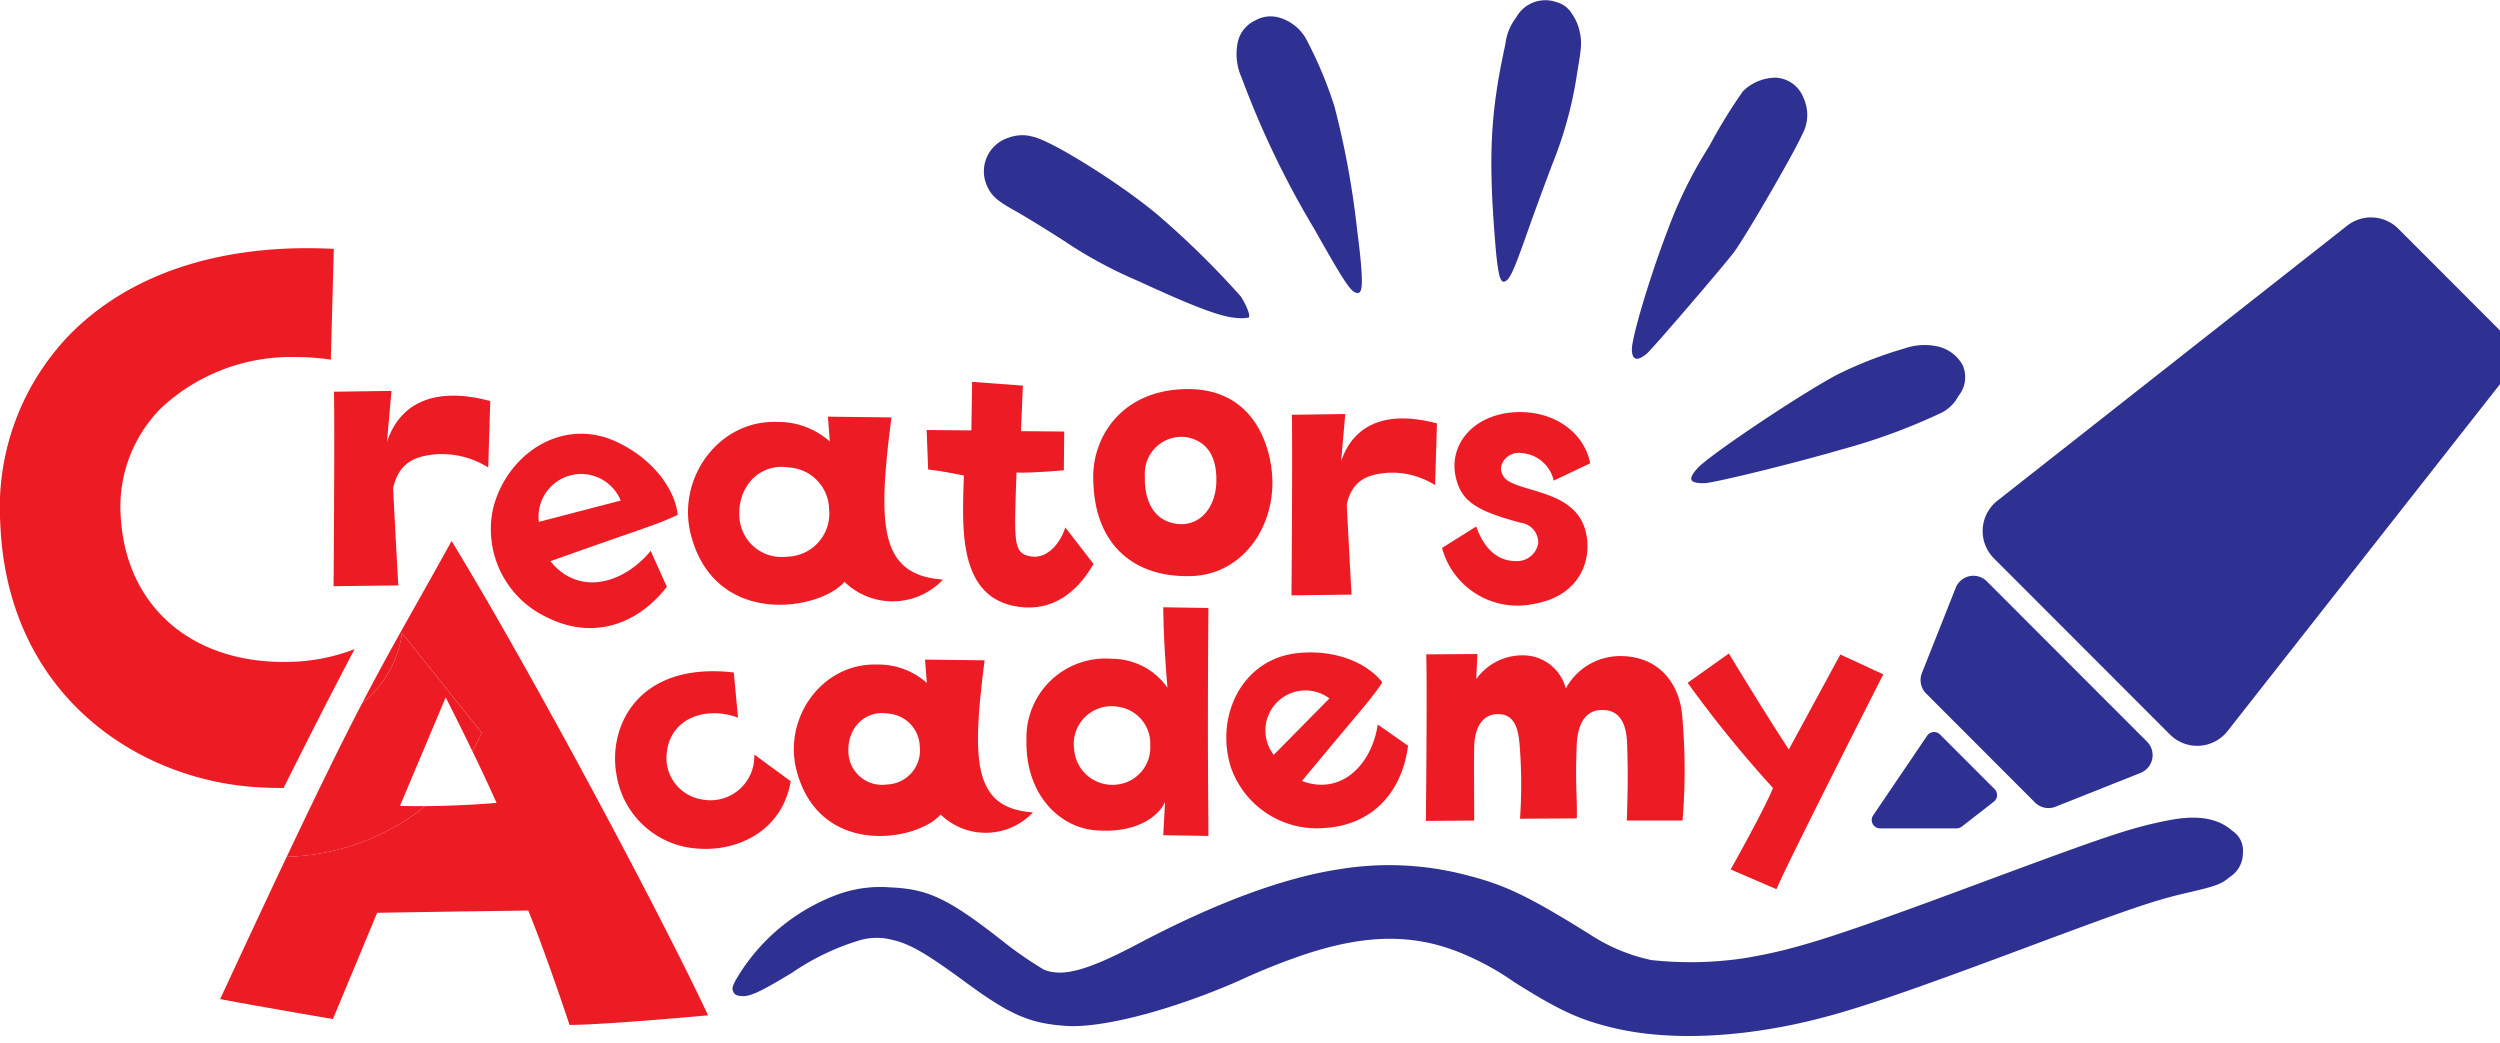
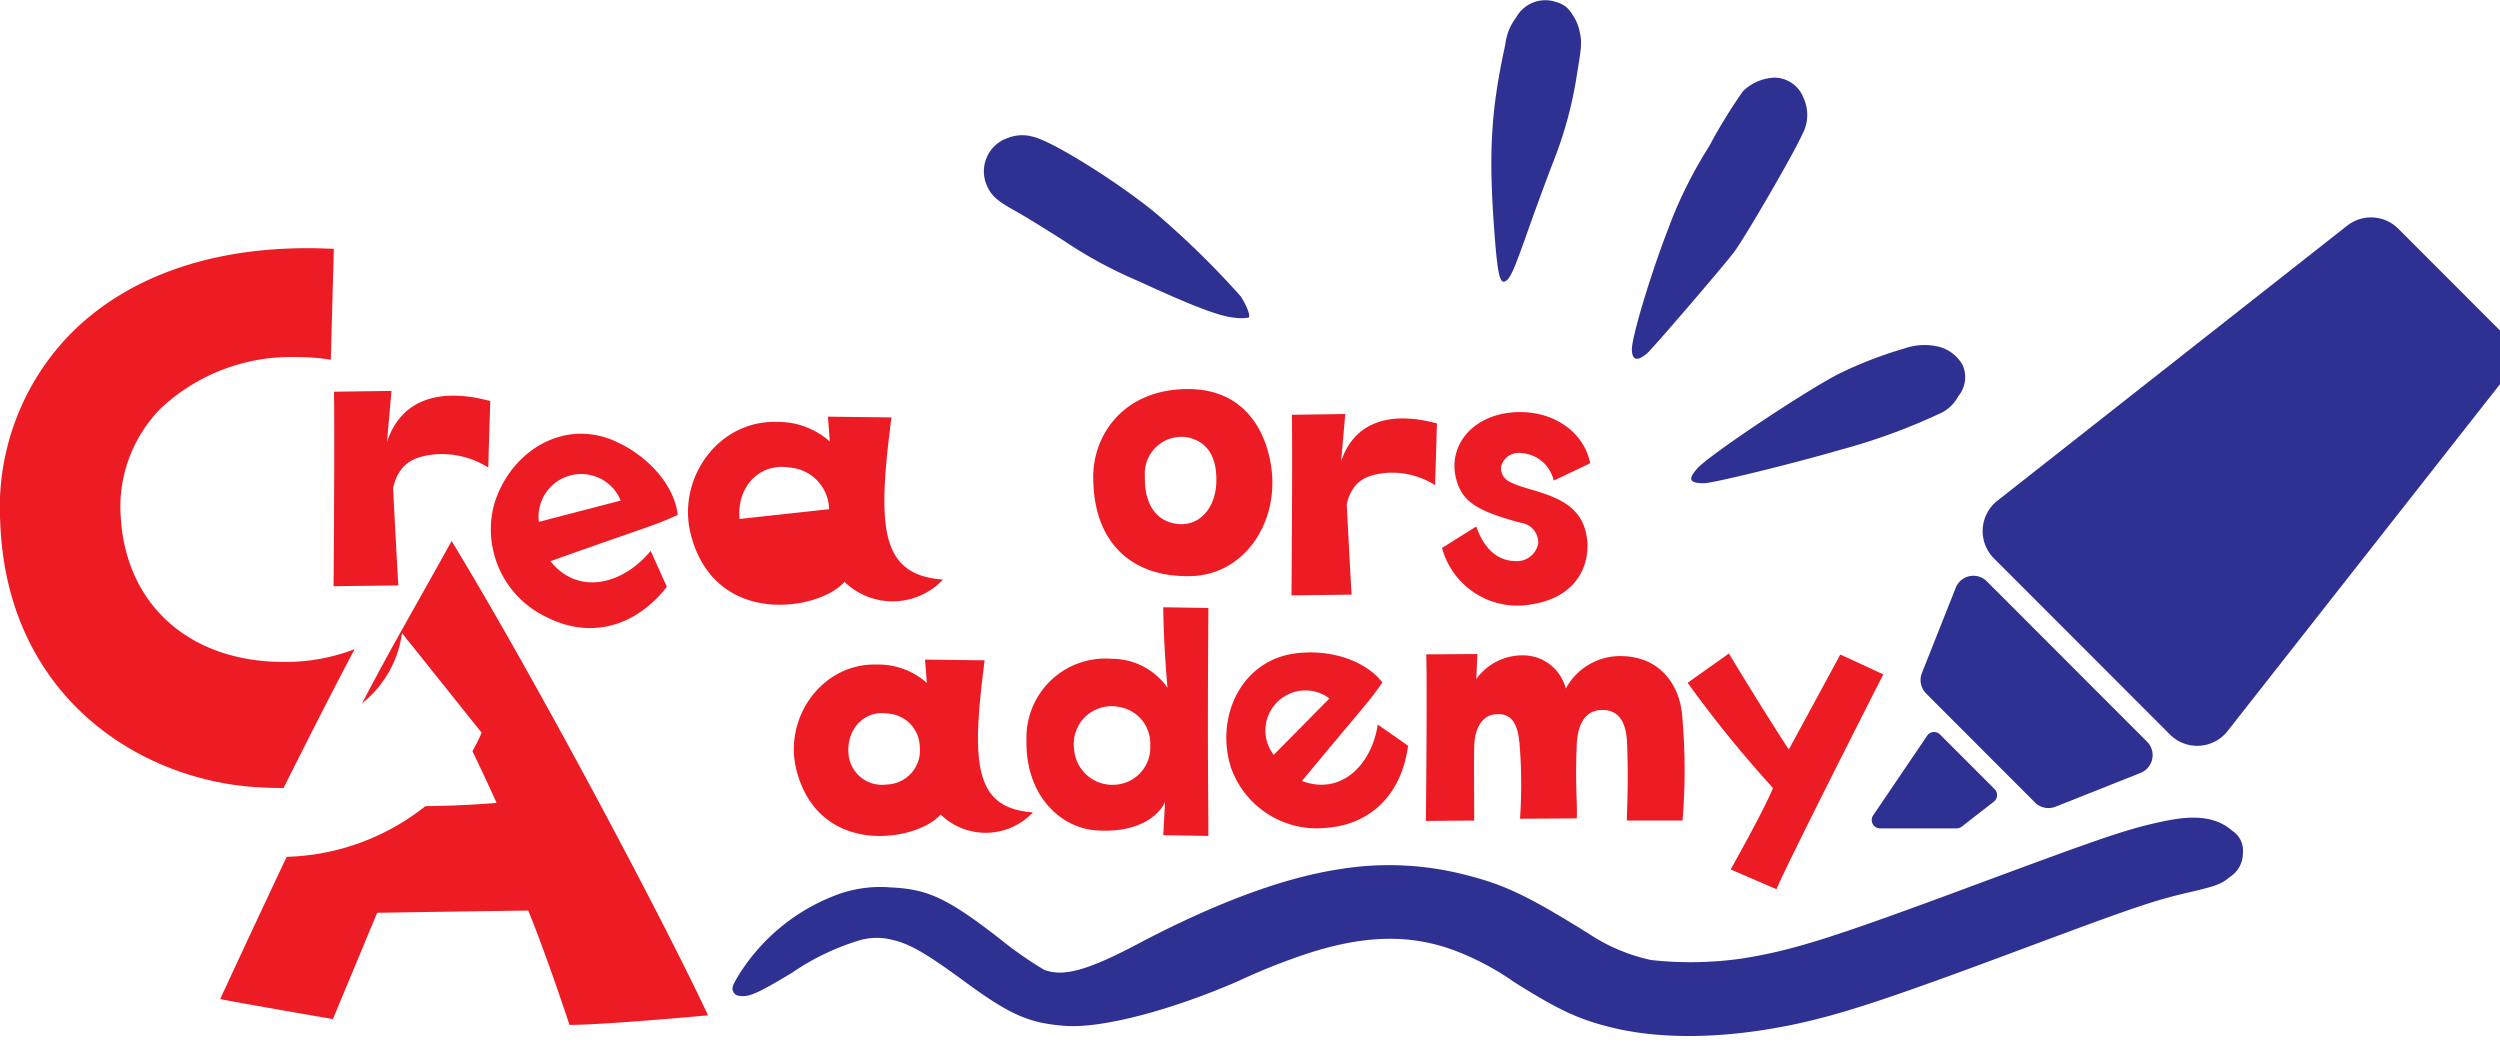
<svg xmlns="http://www.w3.org/2000/svg" id="グループ_5543" data-name="グループ 5543" width="223" height="93" viewBox="0 0 223 93">
  <defs>
    <clipPath id="clip-path">
      <rect id="長方形_3567" data-name="長方形 3567" width="223" height="93" fill="none" />
    </clipPath>
  </defs>
  <g id="グループ_5482" data-name="グループ 5482" clip-path="url(#clip-path)">
    <path id="パス_939" data-name="パス 939" d="M731.581,89.68a3.448,3.448,0,0,0-.273-4.565L726.8,80.6l-4.507-4.51a3.441,3.441,0,0,0-4.561-.273l-31.2,24.533a3.448,3.448,0,0,0-.307,5.146l7.849,7.855,7.849,7.856a3.441,3.441,0,0,0,5.141-.308Z" transform="translate(-508.364 -55.688)" fill="#2e3192" />
    <path id="パス_940" data-name="パス 940" d="M654.9,261.2l2.864-2.229a.746.746,0,0,0,.069-1.116l-4.874-4.878a.745.745,0,0,0-1.144.109L647,260.192a.746.746,0,0,0,.617,1.164h6.821a.746.746,0,0,0,.458-.157" transform="translate(-479.913 -187.463)" fill="#2e3192" />
    <path id="パス_941" data-name="パス 941" d="M663.862,207.49a1.7,1.7,0,0,0,.376,1.826l4.857,4.861,4.856,4.861a1.694,1.694,0,0,0,1.824.377l7.6-3.023a1.7,1.7,0,0,0,.572-2.776l-7.147-7.154-7.147-7.153a1.694,1.694,0,0,0-2.773.573Z" transform="translate(-492.428 -147.454)" fill="#2e3192" />
    <path id="パス_942" data-name="パス 942" d="M381.026,282.6c-3.314.694-5.017,1.26-16.607,5.562-13.2,4.911-16.607,5.987-21.18,6.723a32.338,32.338,0,0,1-8.128.142,16.106,16.106,0,0,1-5.554-2.335c-5.387-3.354-7.5-4.373-10.923-5.237a27.238,27.238,0,0,0-11.479-.509c-4.943.764-11.016,3.029-17.866,6.652-4.48,2.363-6.647,2.958-8.35,2.293a34.41,34.41,0,0,1-3.98-2.788c-4.629-3.595-6.406-4.416-9.72-4.557a11.14,11.14,0,0,0-5.017.75,17.542,17.542,0,0,0-8.5,7.048c-.555.906-.648,1.175-.518,1.472s.315.4.777.425c.741.057,1.7-.4,4.48-2.081a21.666,21.666,0,0,1,5.869-2.845,5.449,5.449,0,0,1,3.148-.071c1.481.34,2.962,1.189,6.313,3.651,4.092,3.015,5.832,3.779,9.091,4.005,3.221.227,9.4-1.387,15.4-4.005a56.877,56.877,0,0,1,6.146-2.448c5.2-1.684,9.276-1.755,13.33-.2A24.262,24.262,0,0,1,322.891,297c3.888,2.448,5.721,3.312,8.591,4.02,4.517,1.132,10.312,1.033,16.5-.283,4.277-.92,8.554-2.335,20.736-6.893,9.257-3.453,11.312-4.161,14.293-4.841,2.481-.58,2.925-.736,3.684-1.373a2.51,2.51,0,0,0,1.185-2.151,2.1,2.1,0,0,0-.944-1.981c-1.333-1.175-3.221-1.458-5.906-.892" transform="translate(-187.813 -209.39)" fill="#2e3192" fill-rule="evenodd" />
    <path id="パス_943" data-name="パス 943" d="M129.264,135.886l-.18,5.928a7.807,7.807,0,0,0-4.478-1.193c-1.878.144-3.467.614-4.009,3.036,0,0,.4,7.807.469,8.674l-5.778.072s.108-13.915.036-17.349l5.128-.072-.4,4.554c1.047-3.217,3.936-5.06,9.208-3.651" transform="translate(-85.533 -100.113)" fill="#ed1c24" />
    <path id="パス_944" data-name="パス 944" d="M169.722,156.5c1.192-4.953,6.272-8.371,11.19-5.945,3.006,1.441,5.039,4.06,5.3,6.442-2.194,1-2.292.9-11.357,4.127,2.505,3.135,6.511,2.046,8.94-.92l1.448,3.207c-2.773,3.542-6.783,4.706-10.74,2.7a8.668,8.668,0,0,1-4.78-9.609m4.1,1.116,7.3-1.9a3.805,3.805,0,0,0-7.3,1.9" transform="translate(-125.757 -111.067)" fill="#ed1c24" />
-     <path id="パス_945" data-name="パス 945" d="M260.516,158.4a6.17,6.17,0,0,1-8.786.2c-2.146,2.517-11.468,4.162-13.681-4.128-1.342-5,2.381-10.3,7.646-10.136a6.93,6.93,0,0,1,4.728,1.745l-.168-2.215,5.667.067c-1.24,9.632-1.107,14.062,4.594,14.465m-10.157-6.279A3.807,3.807,0,0,0,246.8,148.4c-2.649-.435-4.7,1.741-4.428,4.59a3.772,3.772,0,0,0,4.27,3.363,3.835,3.835,0,0,0,3.716-4.234" transform="translate(-176.404 -106.7)" fill="#ed1c24" />
-     <path id="パス_946" data-name="パス 946" d="M323.57,140.209s-1.677-.369-3.186-.537l-.134-3.524,3.99.034.067-4.329,4.527.336-.168,4.061,3.856.034-.034,3.457s-2.917.268-4.225.2c-.2,6.176-.335,7.216,1.274,7.484,1.644.269,2.75-1.477,3.085-2.584l2.515,3.256c-1.475,2.55-3.655,4.229-6.639,3.826-5.533-.738-5.063-7.115-4.929-11.713" transform="translate(-237.593 -97.791)" fill="#ed1c24" />
+     <path id="パス_945" data-name="パス 945" d="M260.516,158.4a6.17,6.17,0,0,1-8.786.2c-2.146,2.517-11.468,4.162-13.681-4.128-1.342-5,2.381-10.3,7.646-10.136a6.93,6.93,0,0,1,4.728,1.745l-.168-2.215,5.667.067c-1.24,9.632-1.107,14.062,4.594,14.465m-10.157-6.279A3.807,3.807,0,0,0,246.8,148.4c-2.649-.435-4.7,1.741-4.428,4.59" transform="translate(-176.404 -106.7)" fill="#ed1c24" />
    <path id="パス_947" data-name="パス 947" d="M393.792,142.334c.167,4.5-2.783,8.558-7.209,8.692-5.4.168-8.618-3.054-8.753-8.39-.234-3.826,2.415-8.256,8.383-8.29,6.07-.034,7.478,5.3,7.579,7.988m-7.612-3.692a3.279,3.279,0,0,0-3.756,3.49c-.067,2.618,1.14,4.2,3.219,4.263,1.744.033,3.052-1.477,3.152-3.658.1-2.517-.938-3.759-2.615-4.094" transform="translate(-280.301 -99.641)" fill="#ed1c24" />
    <path id="パス_948" data-name="パス 948" d="M459.3,143.819l-.167,5.5a7.252,7.252,0,0,0-4.158-1.108c-1.744.134-3.219.571-3.722,2.819,0,0,.369,7.249.436,8.055l-5.365.067s.1-12.921.034-16.109l4.762-.067-.369,4.229c.972-2.987,3.655-4.7,8.551-3.39" transform="translate(-331.123 -106.045)" fill="#ed1c24" />
    <path id="パス_949" data-name="パス 949" d="M503.636,147.155a1.33,1.33,0,0,0,.7,1.309c1.677,1.007,6,1.007,6.841,4.464.637,2.483-.469,5.773-4.661,6.477a6.969,6.969,0,0,1-8.148-5l3.052-1.913c.671,1.913,1.844,3.088,3.555,3.088a1.924,1.924,0,0,0,1.978-1.611,1.786,1.786,0,0,0-1.576-1.812c-3.89-1.041-5.2-1.88-5.734-3.86-.771-2.819,1.208-5.6,4.9-5.974,3.521-.336,6.471,1.611,7.042,4.531L508.33,148.4a3.147,3.147,0,0,0-2.817-2.45,1.623,1.623,0,0,0-1.878,1.208" transform="translate(-369.74 -105.529)" fill="#ed1c24" />
-     <path id="パス_950" data-name="パス 950" d="M217.149,239.6a3.755,3.755,0,0,0,3.24,3.615,3.91,3.91,0,0,0,4.593-4.022l3.251,2.388c-.728,4.337-4.613,6.288-8.29,6.005a7.816,7.816,0,0,1-7.241-6.545c-.813-4.35,1.909-10.15,10.455-9.166l.375,4.032c-2.916-1.094-6.385.072-6.384,3.692" transform="translate(-157.702 -171.892)" fill="#ed1c24" />
    <path id="パス_951" data-name="パス 951" d="M295.678,241.391a5.786,5.786,0,0,1-8.239.189c-2.013,2.36-10.755,3.9-12.831-3.871-1.258-4.69,2.233-9.663,7.17-9.505a6.5,6.5,0,0,1,4.434,1.636l-.158-2.077,5.315.063c-1.163,9.033-1.038,13.188,4.308,13.565m-10.094-5.854a3.028,3.028,0,0,0-2.83-2.959c-2.107-.346-3.742,1.385-3.522,3.651a3,3,0,0,0,3.4,2.675,3.05,3.05,0,0,0,2.956-3.367" transform="translate(-203.54 -168.926)" fill="#ed1c24" />
    <path id="パス_952" data-name="パス 952" d="M367.318,216.87s-.346-3.714-.377-7.176l4.025.063c-.094,13.219,0,16.839,0,20.332l-4.025-.063.157-2.959c-.692,1.479-2.8,2.8-6.227,2.518-3.113-.252-6.258-3.116-6.132-8.12a7.044,7.044,0,0,1,7.61-7.176,6.065,6.065,0,0,1,4.969,2.581m-1.541,5.162a3.3,3.3,0,0,0-2.7-3.431,3.37,3.37,0,0,0-4.088,3.745,3.42,3.42,0,0,0,3.616,3.179,3.327,3.327,0,0,0,3.176-3.494" transform="translate(-263.178 -155.525)" fill="#ed1c24" />
    <path id="パス_953" data-name="パス 953" d="M424.21,235.491c-1.415-4.564,1.038-9.757,6.164-10.166,3.113-.283,6.006.85,7.359,2.644-1.289,1.857-1.415,1.825-7.17,8.781,3.522,1.322,6.226-1.479,6.761-5.036l2.7,1.889c-.535,4.186-3.207,7.05-7.358,7.333a8.12,8.12,0,0,1-8.459-5.445m3.837-1.07,4.968-5.036a3.57,3.57,0,0,0-4.968,5.036" transform="translate(-314.427 -167.086)" fill="#ed1c24" />
    <path id="パス_954" data-name="パス 954" d="M515.647,231.323a54.381,54.381,0,0,1,.031,9.348H510.71c.063-2.486.126-3.525.031-6.673-.031-1.1-.189-3.336-2.422-3.179-1.383.094-1.981,1.353-2.075,2.99-.157,3.745.063,5.162,0,6.673l-5.063.031a44.493,44.493,0,0,0-.031-6.546c-.094-.944-.22-2.99-2.17-2.77-.566.032-1.824.472-1.887,2.9-.031,1.92,0,2.833,0,6.578l-4.308.031s.126-11.991.031-14.856l4.56-.031-.095,2.234a5.059,5.059,0,0,1,4.4-2.109,3.933,3.933,0,0,1,3.584,2.959,5.5,5.5,0,0,1,4.78-2.9c3.773-.031,5.409,2.77,5.6,5.319" transform="translate(-365.596 -167.481)" fill="#ed1c24" />
    <path id="パス_955" data-name="パス 955" d="M596.863,225.753c2.233,1.007,2.17,1.007,3.837,1.763,0,0-8.711,17.122-9.529,19.167l-4.088-1.762s3.113-5.54,3.774-7.271a104.488,104.488,0,0,1-7.61-9.38l3.679-2.612s3.051,5.068,5.346,8.561Z" transform="translate(-432.709 -167.366)" fill="#ed1c24" />
    <path id="パス_956" data-name="パス 956" d="M96.731,186.814c-3.495,6.316-5.4,9.508-7.98,14.471a9.663,9.663,0,0,0,3.558-6.256l7.1,8.883a15.693,15.693,0,0,1-.821,1.65c.718,1.484,1.491,3.119,2.153,4.61,0,0-2.93.266-6.346.289a20.771,20.771,0,0,1-12.373,4.522c-1.647,3.476-3.587,7.624-5.935,12.692,4.208.789,10.059,1.777,10.059,1.777l3.945-9.475c7.889-.132,13.477-.2,13.477-.2,1.644,4.014,3.682,10.2,3.682,10.2,3.09,0,12.36-.856,12.36-.856-4.076-8.685-15.383-30-22.878-42.308" transform="translate(-56.449 -138.555)" fill="#ed1c24" />
-     <path id="パス_957" data-name="パス 957" d="M109.188,234.022l4.076-9.673s1.105,2.159,2.383,4.8a15.676,15.676,0,0,0,.821-1.65l-7.1-8.883a9.665,9.665,0,0,1-3.558,6.256c-1.718,3.3-3.738,7.389-6.728,13.7a20.771,20.771,0,0,0,12.373-4.522c-.741,0-1.5,0-2.266-.025" transform="translate(-73.509 -162.141)" fill="#ed1c24" />
    <path id="パス_958" data-name="パス 958" d="M24.923,133.846c-.53,0-1.058-.014-1.572-.041C12.5,133.313.574,125.688.019,110.107A22.177,22.177,0,0,1,6.444,93.183C11.4,88.288,18.653,85.7,27.411,85.7c.774,0,1.566.021,2.366.062l-.268,9.881a20.64,20.64,0,0,0-3.08-.231,17,17,0,0,0-12.075,4.565,12.5,12.5,0,0,0-3.573,9.838c.511,7.772,6.2,12.79,14.505,12.79.134,0,.271,0,.408,0a17.018,17.018,0,0,0,5.936-1.139c-1.8,3.411-3.845,7.4-6.335,12.383l-.371,0" transform="translate(0 -63.562)" fill="#ed1c24" />
    <path id="パス_959" data-name="パス 959" d="M576.681,26.817a4.229,4.229,0,0,0-2.8,1.214,46.951,46.951,0,0,0-3.011,4.909,38.855,38.855,0,0,0-3.719,7.536c-1.515,3.919-3.2,9.522-3.174,10.6.014.964.5,1.069,1.363.327.529-.467,6.732-7.688,7.748-9.021,1.008-1.353,5.375-8.875,6.074-10.483a3.607,3.607,0,0,0,.128-3.267,2.8,2.8,0,0,0-2.61-1.819" transform="translate(-418.413 -19.889)" fill="#2e3192" fill-rule="evenodd" />
    <path id="パス_960" data-name="パス 960" d="M521.22.188a2.971,2.971,0,0,0-3.595,1.375,4.848,4.848,0,0,0-.965,2.409c-1.331,6.082-1.528,9.949-.9,17.674.231,2.814.44,3.635.855,3.461.447-.169.788-.922,2-4.354.683-1.94,1.719-4.752,2.288-6.23a35.6,35.6,0,0,0,2.175-8.071c.383-2.229.416-2.73.221-3.6a4.174,4.174,0,0,0-.7-1.627A2.262,2.262,0,0,0,521.22.188" transform="translate(-382.387 0.001)" fill="#2e3192" fill-rule="evenodd" />
    <path id="パス_961" data-name="パス 961" d="M606.528,119.264a5.425,5.425,0,0,0-3.031.172,36.233,36.233,0,0,0-5.939,2.307c-3.255,1.714-11.393,7.167-12.484,8.347-.917,1.01-.757,1.368.579,1.362.882-.027,7.893-1.742,12.238-3.007a53.561,53.561,0,0,0,8.978-3.306,3.468,3.468,0,0,0,1.445-1.446,2.664,2.664,0,0,0,.393-2.771,3.388,3.388,0,0,0-2.179-1.658" transform="translate(-433.636 -88.348)" fill="#2e3192" fill-rule="evenodd" />
-     <path id="パス_962" data-name="パス 962" d="M431.116,5.792a2.772,2.772,0,0,0-2.187.289,2.767,2.767,0,0,0-1.477,1.8,5.137,5.137,0,0,0,.325,3.281,80.689,80.689,0,0,0,6.459,13.456c2.872,5.086,3.335,5.76,3.923,5.741.482-.012.449-1.493-.1-5.77a76.954,76.954,0,0,0-2.015-10.9,36.545,36.545,0,0,0-2.57-6.085,4.073,4.073,0,0,0-2.356-1.814" transform="translate(-317.019 -4.225)" fill="#2e3192" fill-rule="evenodd" />
    <path id="パス_963" data-name="パス 963" d="M344.325,46.825a3.433,3.433,0,0,0-2.1.1,3.143,3.143,0,0,0-1.931,4.305c.4.884.885,1.326,2.52,2.229.88.493,2.86,1.716,4.409,2.711a39.363,39.363,0,0,0,6.512,3.522c4.913,2.266,7.348,3.2,8.709,3.3a3.831,3.831,0,0,0,1.187-.017c.183-.132-.158-1.039-.7-1.887a77.662,77.662,0,0,0-7.092-7c-3.123-2.735-9.782-6.941-11.515-7.262" transform="translate(-252.25 -34.645)" fill="#2e3192" fill-rule="evenodd" />
  </g>
</svg>